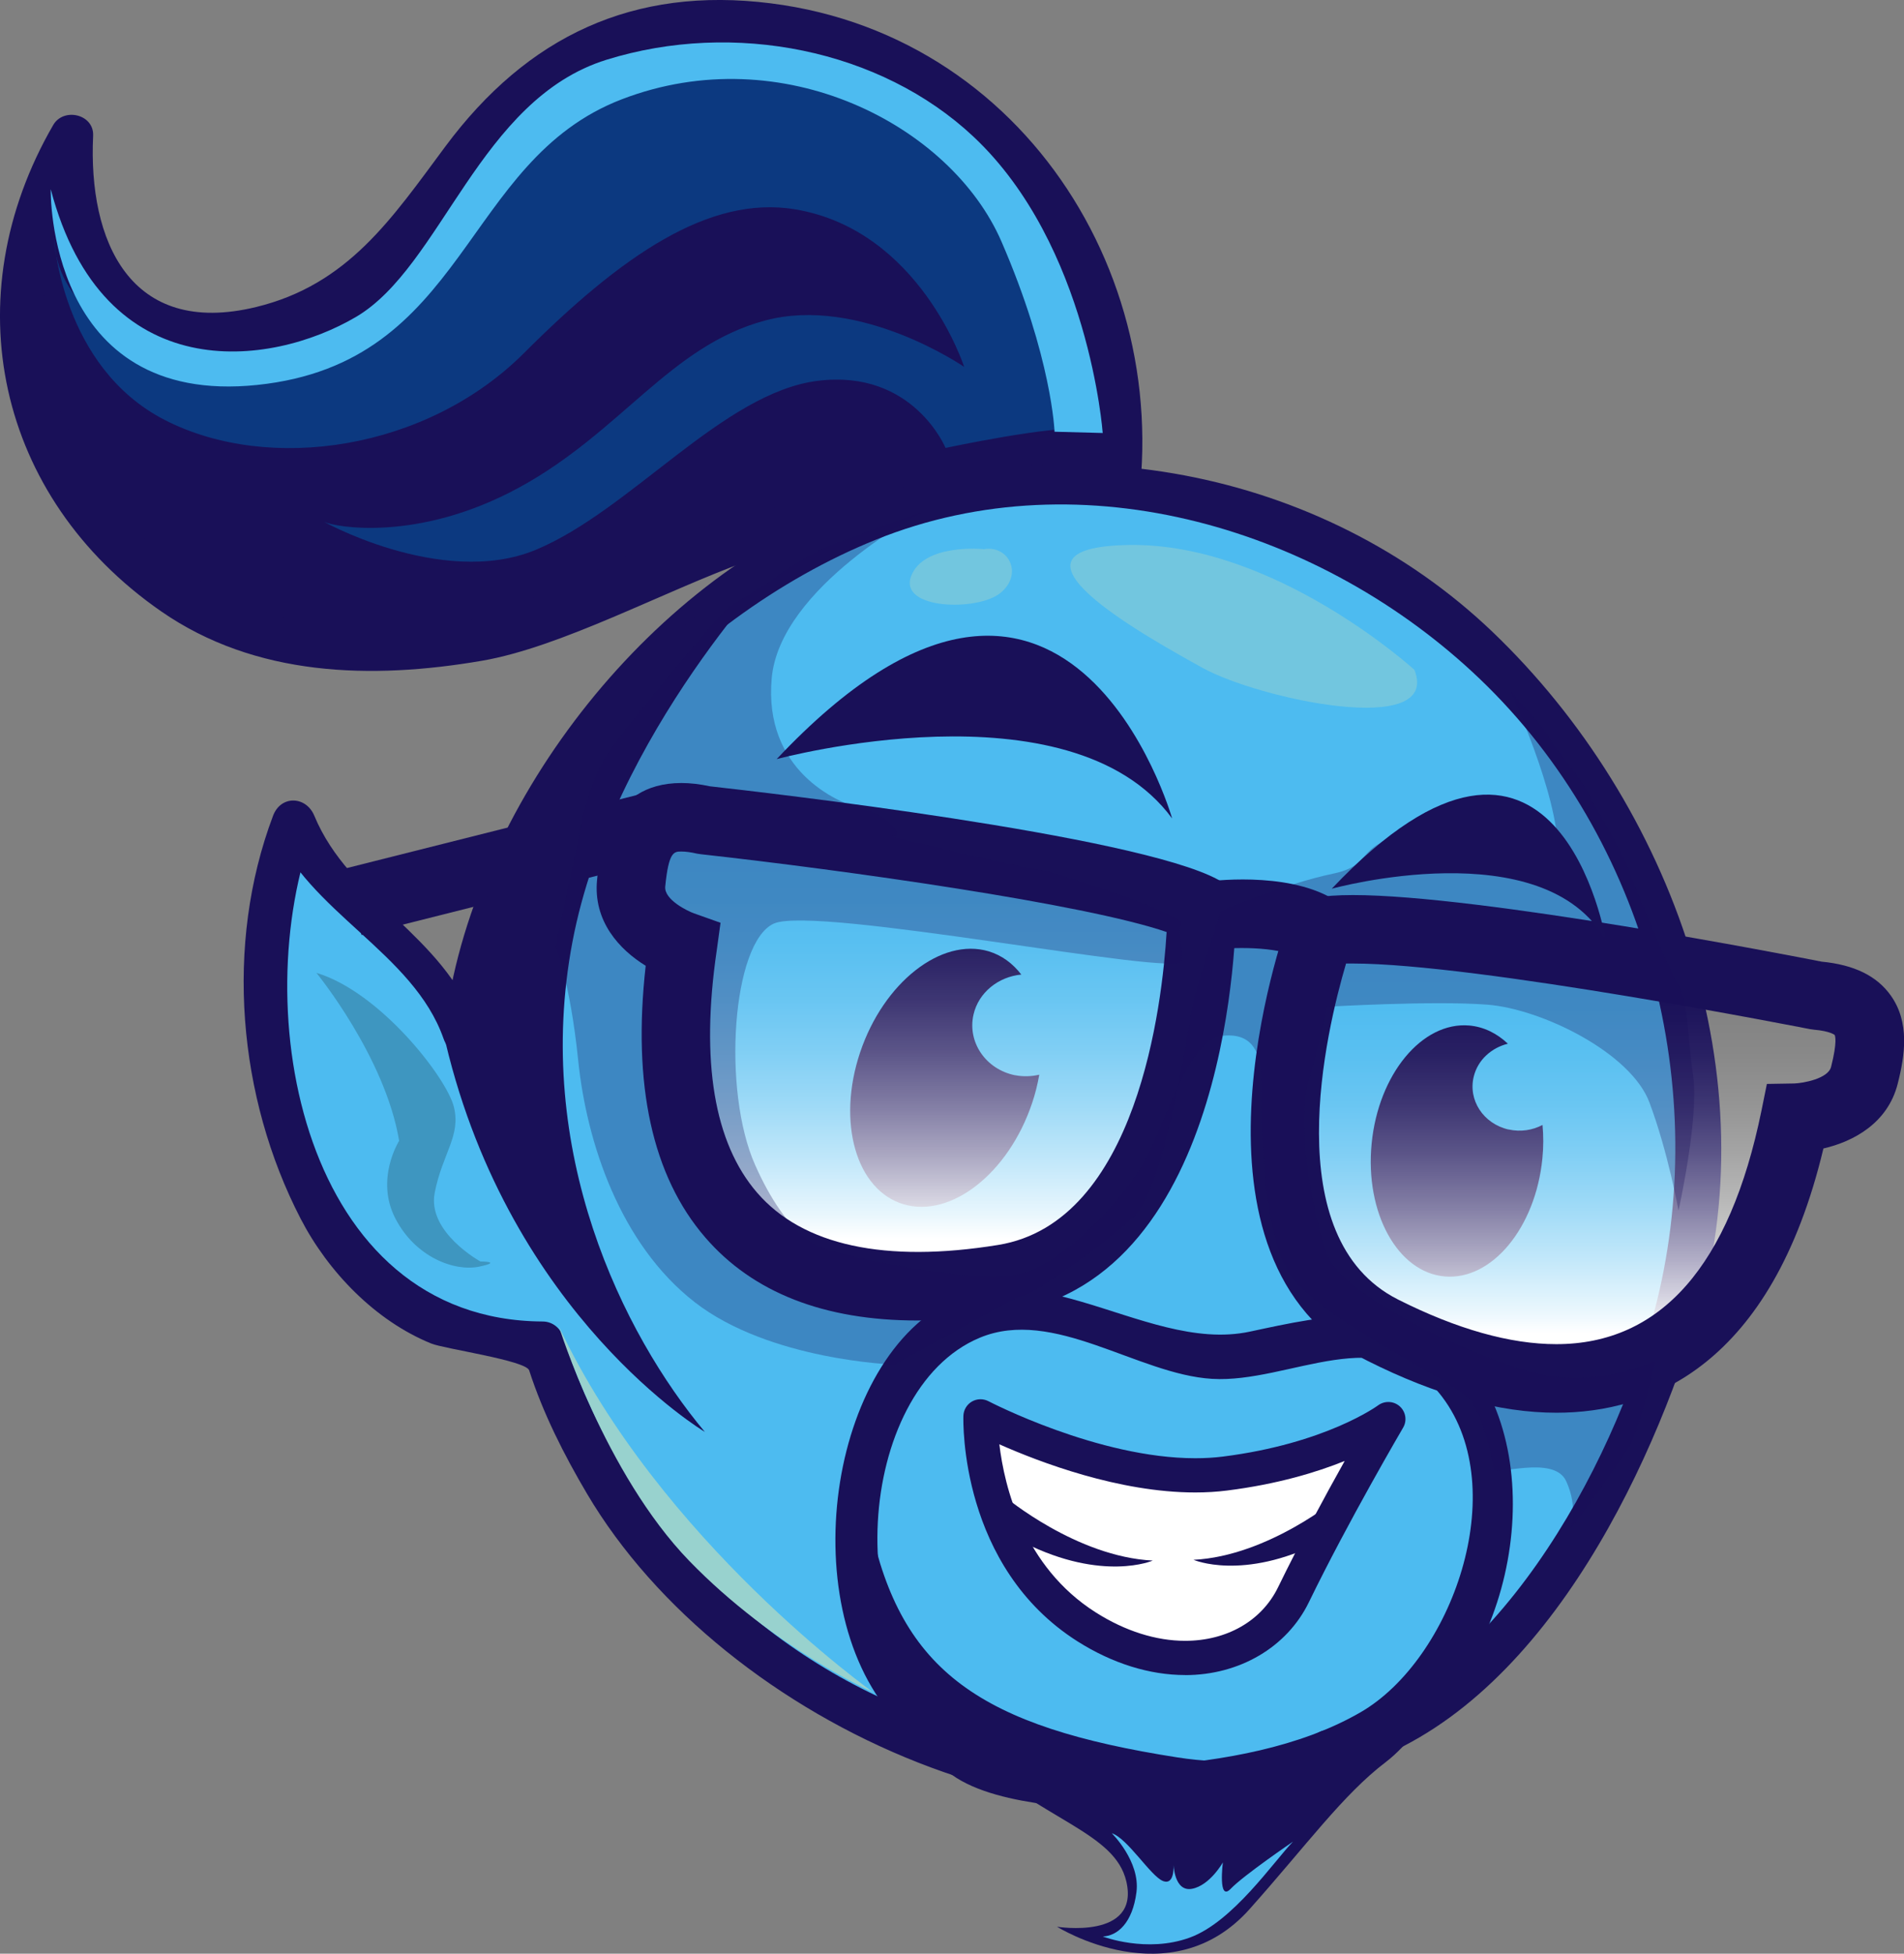
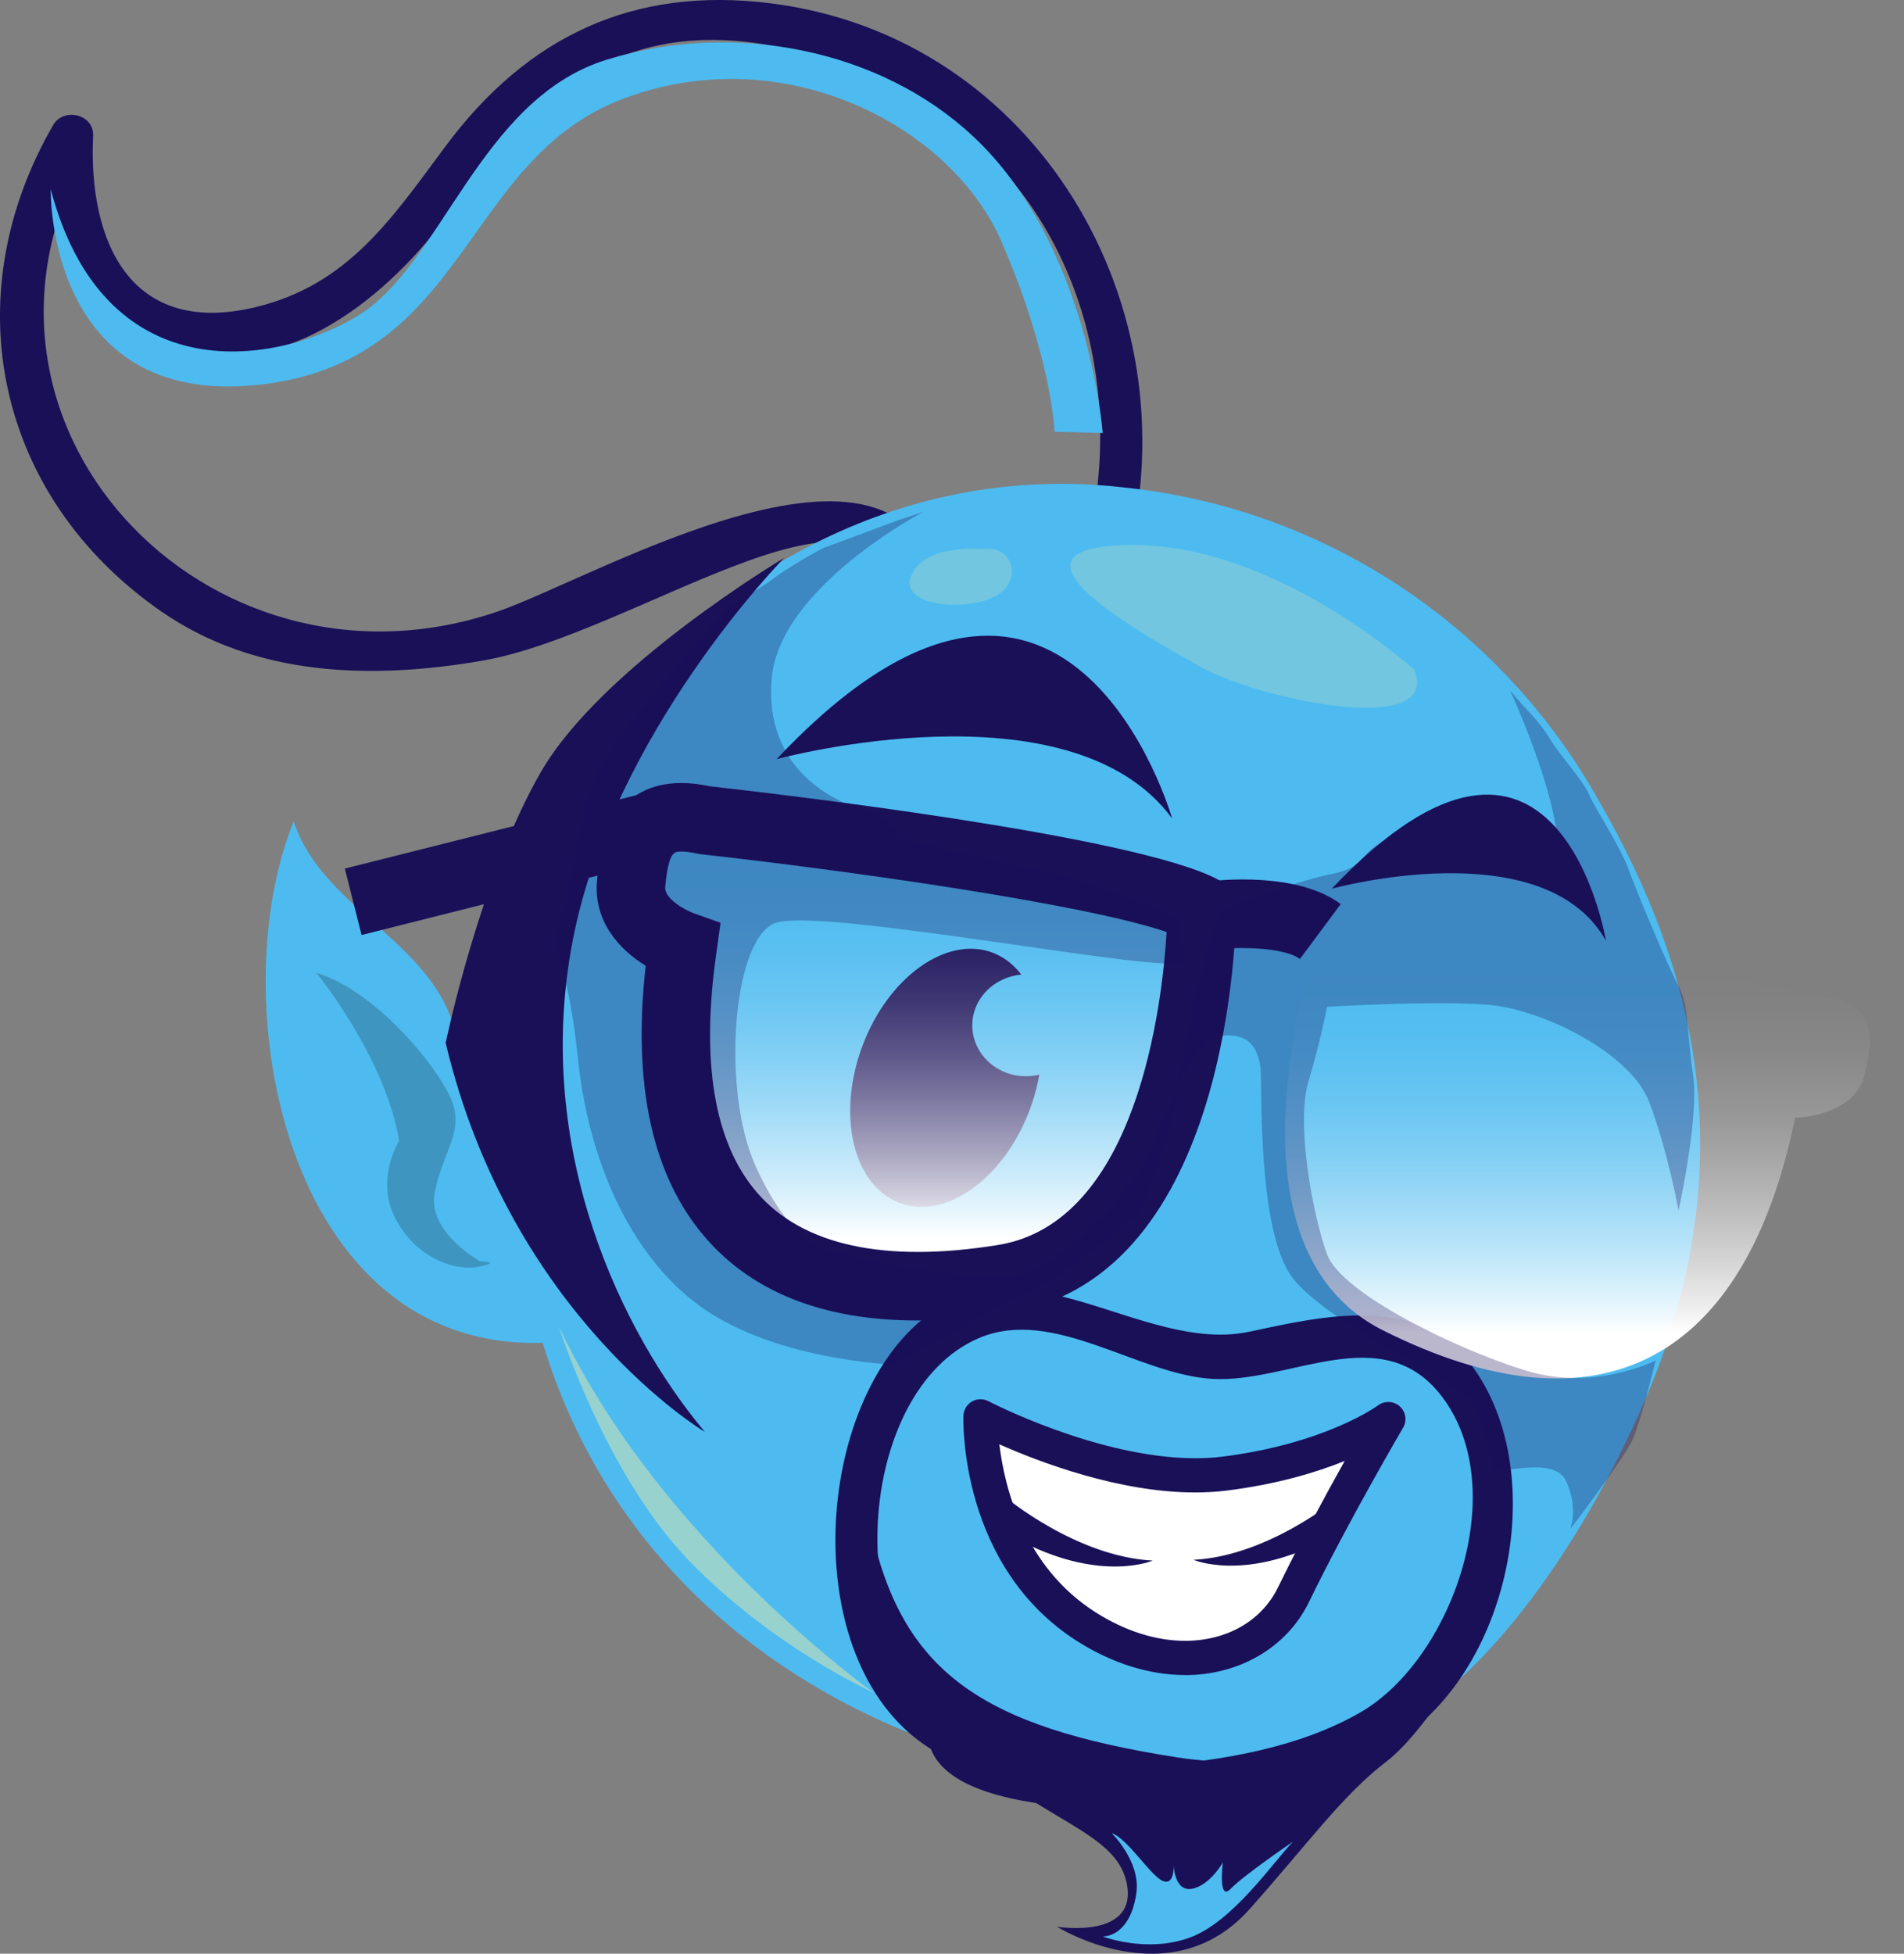
<svg xmlns="http://www.w3.org/2000/svg" xmlns:xlink="http://www.w3.org/1999/xlink" id="b" viewBox="0 0 327.72 336.19">
  <rect x="0" y="0" width="327.72" height="336.19" fill="#808080" stroke="none" />
  <defs>
    <style>.f,.g,.h,.i,.j,.k,.l,.m,.n,.o{stroke-width:0px;}.f,.n{fill:#191058;}.g{fill:url(#e);}.h{opacity:.5;}.h,.i{fill:#98d2ce;}.j{opacity:.2;}.k{fill:#4dbbf0;}.l{fill:#fff;}.m{fill:url(#d);}.n{opacity:.3;}.o{fill:#0c3980;}</style>
    <linearGradient id="d" x1="157.72" y1="221.34" x2="157.72" y2="140.64" gradientUnits="userSpaceOnUse">
      <stop offset=".1" stop-color="#fff" />
      <stop offset=".15" stop-color="#fff" stop-opacity=".88" />
      <stop offset=".27" stop-color="#fff" stop-opacity=".65" />
      <stop offset=".39" stop-color="#fff" stop-opacity=".45" />
      <stop offset=".5" stop-color="#fff" stop-opacity=".29" />
      <stop offset=".61" stop-color="#fff" stop-opacity=".16" />
      <stop offset=".72" stop-color="#fff" stop-opacity=".07" />
      <stop offset=".82" stop-color="#fff" stop-opacity=".02" />
      <stop offset=".91" stop-color="#fff" stop-opacity="0" />
    </linearGradient>
    <linearGradient id="e" x1="271.5" y1="237.2" x2="271.5" y2="159.92" xlink:href="#d" />
  </defs>
  <g id="c">
-     <path class="f" d="M190.57,94.75c9.71-33.97-5.98-71.36-41.4-85.88C127.74.25,102.84.85,87.08,18.52c-15.15,15.51-20.16,35.94-46.44,38.51-24.53,2.23-29.62-14.59-28.3-33.65C-7.55,55.51,5.78,95.39,43.91,109.06c18.79,6.38,34.46,3.42,52.15-3.67,13.43-6.63,38.2-21.22,54.06-13.27,5.73,3.02,8.74,6.9,8.42,13.8,10.51-5.06,21.38-8.48,31.36-5.91" />
    <path class="f" d="M194.13,95.73C205.19,52.71,178.52,6.33,132.65.57c-23.64-2.97-41.88,5.65-55.99,24.63-9.2,12.37-16.71,23.78-32.57,27.63-21.81,5.3-28.92-11.5-28.06-29.46.18-3.73-5.08-4.94-6.87-1.86C-8.05,51.24-.54,85.57,27.71,105.18c16.25,11.28,36.22,11.78,55.2,8.53,27.39-4.68,70.32-38.36,71.95-7.8.16,2.97,2.97,4.35,5.54,3.18,9.31-4.23,18.14-7.33,28.52-5.54,4.64.8,6.64-6.3,1.96-7.11-12.4-2.13-22.92,1.16-34.2,6.29,1.85,1.06,3.69,2.12,5.54,3.18-2.17-40.65-59.29-6.55-76.62-.66C35.5,122.3-11.75,72.33,15.52,25.24c-2.29-.62-4.58-1.24-6.86-1.86-.76,15.89,2.51,31.26,19.17,36.55,19.88,6.32,37.76-7.63,48.8-22.29,9.19-12.21,17.18-23.59,32.35-28.66,16.33-5.45,35.22.43,49.4,8.72,26.29,15.36,35.92,47.76,28.64,76.07-1.18,4.61,5.92,6.56,7.11,1.96h0Z" />
    <path class="k" d="M228.92,301.3c27.42-5.18,50.16-47.37,57.81-69.62,11.15-33.44,6.07-63.59-11.64-94.07-16.6-29.59-46.84-50.27-82.1-53.78-38.43-4.23-71.53,15.44-93.63,44.53-9.33,13.04-20.32,32.64-21.08,48.86-4.12-15.43-22.82-20.9-27.73-35.88-12.45,30.63-1.66,91.07,42.86,89.73,21.16,69.72,102.68,86.16,135.51,70.21" />
-     <path class="f" d="M229.89,304.86c32.67-7.89,52.79-47.78,61.93-77.18,13.08-42.08-3.89-89.27-34.96-118.98-29.43-28.13-74.51-36.47-112-21.35-34.9,14.08-64.87,53.38-68.53,91.34,2.41-.33,3.09-2.11,5.5-2.44-5.39-15.28-21.71-21.33-27.73-35.88-1.41-3.4-5.75-3.58-7.1,0-8.37,22.18-6.07,48.44,4.75,69.35,4.72,9.13,12.87,17.58,22.5,21.48,2.25.91,16.28,2.9,16.83,4.61,2.41,7.44,5.98,14.49,9.94,21.2,23.59,39.96,85.32,67.71,129.76,47.46,4.32-1.96.57-8.32-3.72-6.36-21.03,9.58-47,4.91-67.81-2.77-29.85-11.03-52.54-35.11-62.29-65.24-.51-1.58-1.86-2.69-3.55-2.7-41.33-.22-51.13-53.76-39.31-85.07h-7.1c6.06,14.65,24.12,21.57,29.33,36.36,1.43,4.04,5.23,2.68,5.63-1.46,3.56-36.89,35.6-70.97,68.82-84.37,35.74-14.41,76.98-1.79,103.91,23.95,28.87,27.6,40.13,70.83,30.04,108.9-7.11,26.83-27.84,65.04-56.79,72.03-4.62,1.12-2.66,8.22,1.96,7.1h0Z" />
    <path class="f" d="M165.22,295.35c-20.65-11.35-18.16-56.17,3.43-65.16,12.69-5.28,27.14,6.3,39.95,7.08,13.43.82,29.37-10.49,39.65,3.13,12.05,15.98,1.62,45.16-14.06,54.24-10.54,6.1-23.81,8.31-35.75,9.24-5.21.4-30.17.93-31.52-6.33-.87-4.66-7.97-2.68-7.11,1.96,1.84,9.8,19.94,11.09,27.67,11.75,16.98,1.46,35.31-2.62,50.43-10.25,21.45-10.83,29.69-47.12,15.25-66.25-9.17-12.15-25.38-8.32-38.01-5.62-18.87,4.04-39.45-17.32-57.29-1.34-18.53,16.6-20.18,60.81,3.64,73.91,4.17,2.29,7.88-4.07,3.72-6.36h0Z" />
    <path class="f" d="M174.72,185.03c-5.04-1.01-8.24-5.69-7.16-10.44.88-3.83,4.29-6.51,8.23-6.89-1.47-1.91-3.36-3.32-5.62-4-8.17-2.42-18.08,5.37-22.12,17.38-4.04,12.02-.7,23.72,7.48,26.15,8.17,2.42,18.07-5.36,22.11-17.39.56-1.65.96-3.29,1.24-4.91-1.33.31-2.74.37-4.16.09Z" />
-     <path class="f" d="M259.67,194.37c-4.35-.98-7.04-5.09-5.99-9.18.72-2.84,3.06-4.9,5.86-5.59-1.9-1.79-4.15-2.91-6.65-3.13-8.11-.7-15.64,8.39-16.8,20.31-1.17,11.92,4.46,22.16,12.58,22.87,8.11.7,15.64-8.39,16.81-20.32.2-1.98.19-3.9.02-5.75-1.71.9-3.76,1.24-5.82.78Z" />
    <path class="m" d="M121.26,141.13s71.79,7.93,85.59,15.42c0,0-.17,57.99-34.11,63.5-42.21,6.85-61.57-13.85-55.21-57.31,0,0-9.64-3.27-8.9-10.77.74-7.5,2.73-13.07,12.63-10.84Z" />
    <path class="f" d="M157.91,227.23c-16.04,0-28.32-4.8-36.51-14.28-9.12-10.55-12.57-26.27-10.26-46.76-4.52-2.78-9.07-7.67-8.37-14.79.41-4.12,1.64-16.66,14.52-16.66,1.54,0,3.15.19,4.93.57,8.81.98,73.23,8.35,87.44,16.06l3.09,1.68v3.52c-.02,2.57-.64,63.07-39.07,69.3-5.57.91-10.88,1.36-15.77,1.36ZM117.29,146.53c-1.28,0-2.2,0-2.79,6.03-.22,2.27,3.92,4.25,4.96,4.61l4.56,1.62-.66,4.8c-2.79,19.06-.45,33.08,6.96,41.65,7.85,9.09,22.06,12.14,41.48,8.99,24.01-3.89,28.26-41.56,29-53.85-14.06-4.83-55.25-10.63-80.19-13.39l-.65-.1c-1.03-.24-1.94-.36-2.68-.36Z" />
    <path class="g" d="M312.69,171.32s-69.99-13.85-85.43-11.02c0,0-19.25,53.52,10.74,68.6,37.3,18.76,62.39,5.39,70.97-36.55,0,0,10.13-.17,11.94-7.3,1.81-7.12,1.81-12.86-8.21-13.72Z" />
-     <path class="f" d="M267.88,243.1h0c-9.8,0-20.74-3.01-32.52-8.94-34.26-17.23-14.5-73.47-13.64-75.86l1.15-3.19,3.34-.61c1.75-.32,3.93-.48,6.66-.48,21.93,0,75.65,10.47,80.68,11.46,5.6.54,9.49,2.45,11.89,5.82,3.29,4.63,2.45,10.29,1.19,15.21-1.72,6.78-7.63,9.93-12.78,11.12-8.95,37.45-29.77,45.47-45.95,45.47ZM231.68,165.82c-3.38,11.44-12.02,47.25,8.97,57.81,10.12,5.09,19.28,7.67,27.22,7.67h0c17.98,0,29.86-13.5,35.31-40.15l.94-4.63,4.73-.08c1.48-.05,5.81-.81,6.32-2.86,1.12-4.38.67-5.38.62-5.48h0s-.71-.67-3.62-.92l-.64-.09c-.57-.11-57.31-11.29-78.7-11.29-.42,0-.81,0-1.17,0Z" />
    <path class="f" d="M223.74,165.02c-2.72-2.02-10.51-2.16-14.91-1.6l-1.48-11.69c2.61-.33,15.96-1.71,23.42,3.84l-7.03,9.46Z" />
    <path class="f" d="M148.39,127.04s33.64-5.72,47.43,6.92c0,0-17-32.78-47.43-6.92Z" />
    <path class="f" d="M237.68,145.76s20.33-2.14,30.91,5.08c0,0-9.78-25.85-30.91-5.08Z" />
    <rect class="f" x="60.02" y="142.92" width="52.11" height="11.79" transform="translate(-33.74 25.52) rotate(-14.13)" />
    <path class="l" d="M168.77,243.72s23.21,12.23,42.07,9.84c18.86-2.38,28.14-9.38,28.14-9.38,0,0-9.41,16.01-16.32,30.22-5.3,10.9-20.44,15.15-35.59,5.56-19.07-12.07-18.29-36.25-18.29-36.25Z" />
    <path class="f" d="M203.99,288.24c-6.12,0-12.52-2-18.5-5.78-20.26-12.83-19.7-37.78-19.67-38.83.04-1.02.59-1.94,1.46-2.45.88-.51,1.96-.53,2.86-.06.18.09,18.86,9.81,35.59,9.81,1.65,0,3.24-.09,4.73-.28,17.72-2.23,26.65-8.75,26.74-8.82,1.13-.83,2.69-.76,3.73.17,1.04.94,1.29,2.47.57,3.68-.09.16-9.43,16.07-16.21,30.02-3.76,7.74-11.93,12.55-21.31,12.55ZM172.01,248.53c.86,7.23,4.14,21.05,16.62,28.95,5.04,3.19,10.35,4.87,15.35,4.87,7.21,0,13.2-3.45,16.01-9.23,3.7-7.6,8.13-15.77,11.46-21.72-4.84,1.95-11.58,4-20.26,5.09-1.74.22-3.58.33-5.47.33-13.1,0-26.78-5.21-33.72-8.29Z" />
    <path class="f" d="M173,257.59s12.27,10.3,25.42,10.95c0,0-8.54,3.73-22.13-3.06l-3.29-7.89Z" />
    <path class="f" d="M230.53,257.59s-12.12,10.17-25.1,10.82c0,0,8.44,3.68,21.85-3.03l3.25-7.79Z" />
    <path class="f" d="M149.76,262.35s-2.91,22.08,15.69,38.5c14.25,12.59,26.44,14.39,28.42,22.92,2.33,10.08-11.93,7.78-11.93,7.78,0,0,19.51,12.24,33.14-3.03,9.83-11.03,16.1-19.73,23.46-25.32,7.36-5.58,17.03-22.79,17.03-22.79,0,0-19.02,27.28-52.86,22.01-33.84-5.27-47.64-14.71-52.93-40.07Z" />
    <path class="f" d="M134.99,95.99s-29.62,30.08-36.46,66.09c-6.84,36.01,8.66,67.45,22.79,84.32,0,0-33.41-19.88-44.61-66.94,0,0,5.86-28.32,16.35-46.55,10.48-18.23,41.93-36.92,41.93-36.92Z" />
-     <path class="o" d="M186.28,73.91s-3.19-45.05-35.48-56.61c-32.29-11.56-47.84-7.57-66.18,13.55-18.7,21.55-28.3,34.28-46.64,31.49-18.34-2.79-28.3-10.36-28.7-21.53,0,0,1.2,22.32,19.14,31.49,17.94,9.17,45.05,5.18,61.79-11.56,16.74-16.74,31.83-27.18,46.64-24.72,21.53,3.59,29.1,27.11,29.1,27.11,0,0-17.94-12.36-34.28-7.97-16.34,4.38-24.72,19.13-42.26,28.7-17.54,9.57-31.89,6.78-33.49,5.98-1.59-.8,19.93,11.56,36.28,4.78,16.35-6.78,32.29-27.11,48.63-29.1,16.34-1.99,21.92,11.56,21.92,11.56,0,0,18.74-3.99,23.52-3.19Z" />
    <path class="j" d="M54.48,167.43s11.82,14.44,14.22,28.88c0,0-4.16,6.56-.66,13.34,3.5,6.78,10.28,9.19,14.44,8.31,4.16-.88.22-.88.22-.88,0,0-9.19-5.03-7.88-11.81,1.31-6.79,4.59-9.84,3.28-14.88-1.31-5.03-12.69-19.69-23.63-22.98Z" />
    <path class="n" d="M153.95,234.82s-21.48-.71-34.37-10.74c-12.89-10.02-18.61-27.56-20.05-41.52-1.43-13.96-3.94-19.69-3.94-19.69l3.94-18.26s1.43-9.31,4.66-14.32c3.22-5.01,20.04-25.06,21.12-25.77,1.07-.72,6.09-3.58,7.88-5.01,1.79-1.43,7.87-5.01,8.95-5.37,1.07-.36,12.53-4.65,12.53-4.65l4.29-1.43s-24.7,12.89-26.13,28.63c-1.43,15.75,11.1,21.48,15.75,22.56,4.65,1.07,7.16,5.01,5.01,4.65-2.15-.36,21.84,5.37,25.06,5.73,3.22.36,25.42,7.87,24.7,9.3-.71,1.43.36,3.58,0,6.45-.35,2.86-63-9.66-70.16-6.45-7.16,3.22-8.95,28.64-3.22,41.53,5.73,12.88,11.45,14.32,12.53,14.68,1.07.36,26.85,6.8,34.72,3.58,7.87-3.22,17.18-13.61,20.4-20.05,3.22-6.44,7.16-19.69,12.53-20.4,5.37-.72,6.44,2.86,6.8,5.37.36,2.51-.72,28.64,5.73,36.51,6.44,7.88,28.28,17.9,30.42,20.76,2.15,2.86,3.94,10.38,3.94,11.81s10.38-2.51,12.53,2.15c2.15,4.65.72,8.23.72,8.23,0,0,9.3-12.17,10.74-15.39,1.43-3.22,3.94-13.61,3.94-13.61,0,0-10.38,5.37-22.19,1.79-11.81-3.58-31.86-13.25-34.36-20.05-2.51-6.8-5.37-22.56-3.22-29.71,2.15-7.16,3.22-12.89,3.22-12.89,0,0,18.25-1.08,27.56-.36,9.31.71,24.7,8.24,27.92,16.82,3.22,8.59,5.01,18.61,5.01,18.61,0,0,3.58-16.11,2.51-23.27-1.07-7.16-.72-12.17-2.51-15.39-1.79-3.22-7.16-16.1-8.59-20.04-1.43-3.94-5.73-10.38-6.8-12.89-1.08-2.5-5.37-7.16-6.8-9.66-1.43-2.51-4.65-5.73-4.65-5.73l-2.15-2.51s8.23,17.72,8.23,27.57c0,3.22-5.42-5.35-17.18-4.29-20.05,1.79-12.88,6.44-21.48,8.23-8.59,1.79-19.33,6.44-19.33,6.44,0,0-4.29,12.89-5.01,16.82-.72,3.94-4.65,30.79-10.02,35.8-5.37,5.01-17.18,13.24-18.98,13.6-1.79.36-7.16,3.58-7.16,3.58l-15.03,8.23Z" />
    <path class="h" d="M243.45,115.26s-23.99-21.84-49.04-21.48c-25.06.36,2.86,15.75,12.53,21.12,9.66,5.37,41.17,12.17,36.51.36Z" />
    <path class="h" d="M169.35,94.5s-10.38-1.07-12.53,4.66c-2.15,5.73,11.46,6.09,15.39,2.86,3.94-3.22,1.43-8.24-2.86-7.52Z" />
    <path class="k" d="M8.73,32.59s-.76,37.43,35.54,33.65c36.3-3.78,35.17-38.57,62.77-49.16,27.6-10.59,56.63,4.44,65.33,24.48,8.7,20.04,9.14,32.73,9.14,32.73l8.29.22s-2.34-32.3-22.25-51c-15.98-15-41.21-20.04-63.15-13.23-21.93,6.8-28.36,35.54-43.1,44.24-14.75,8.7-43.49,12.48-52.56-21.93Z" />
    <path class="i" d="M96.2,228.26s7.88,25.3,22.43,40.33c14.56,15.03,31.74,22.67,31.74,22.67,0,0-36.75-26.01-54.17-63Z" />
    <path class="k" d="M191.36,315.46s4.92,4.83,4.25,10.14c-.68,5.31-3.28,7.53-5.8,7.63,0,0,7.54,2.9,14.97.19,7.43-2.7,14.49-13.14,17.77-16.51,0,0-8.5,5.79-10.72,8.11-2.22,2.32-1.35-4.54-1.35-4.54,0,0-2.22,3.96-5.31,4.54-3.09.58-3.18-4.25-3.18-4.25,0,0,.29,3.76-1.84,2.9-2.12-.87-6.08-7.34-8.79-8.21Z" />
    <path class="f" d="M133.68,130.63s50.49-13.7,68.07,10.21c0,0-18.07-63.35-68.07-10.21Z" />
    <path class="f" d="M229.22,152.93s36.5-10.08,47.2,8.95c0,0-8.28-50.02-47.2-8.95Z" />
  </g>
</svg>